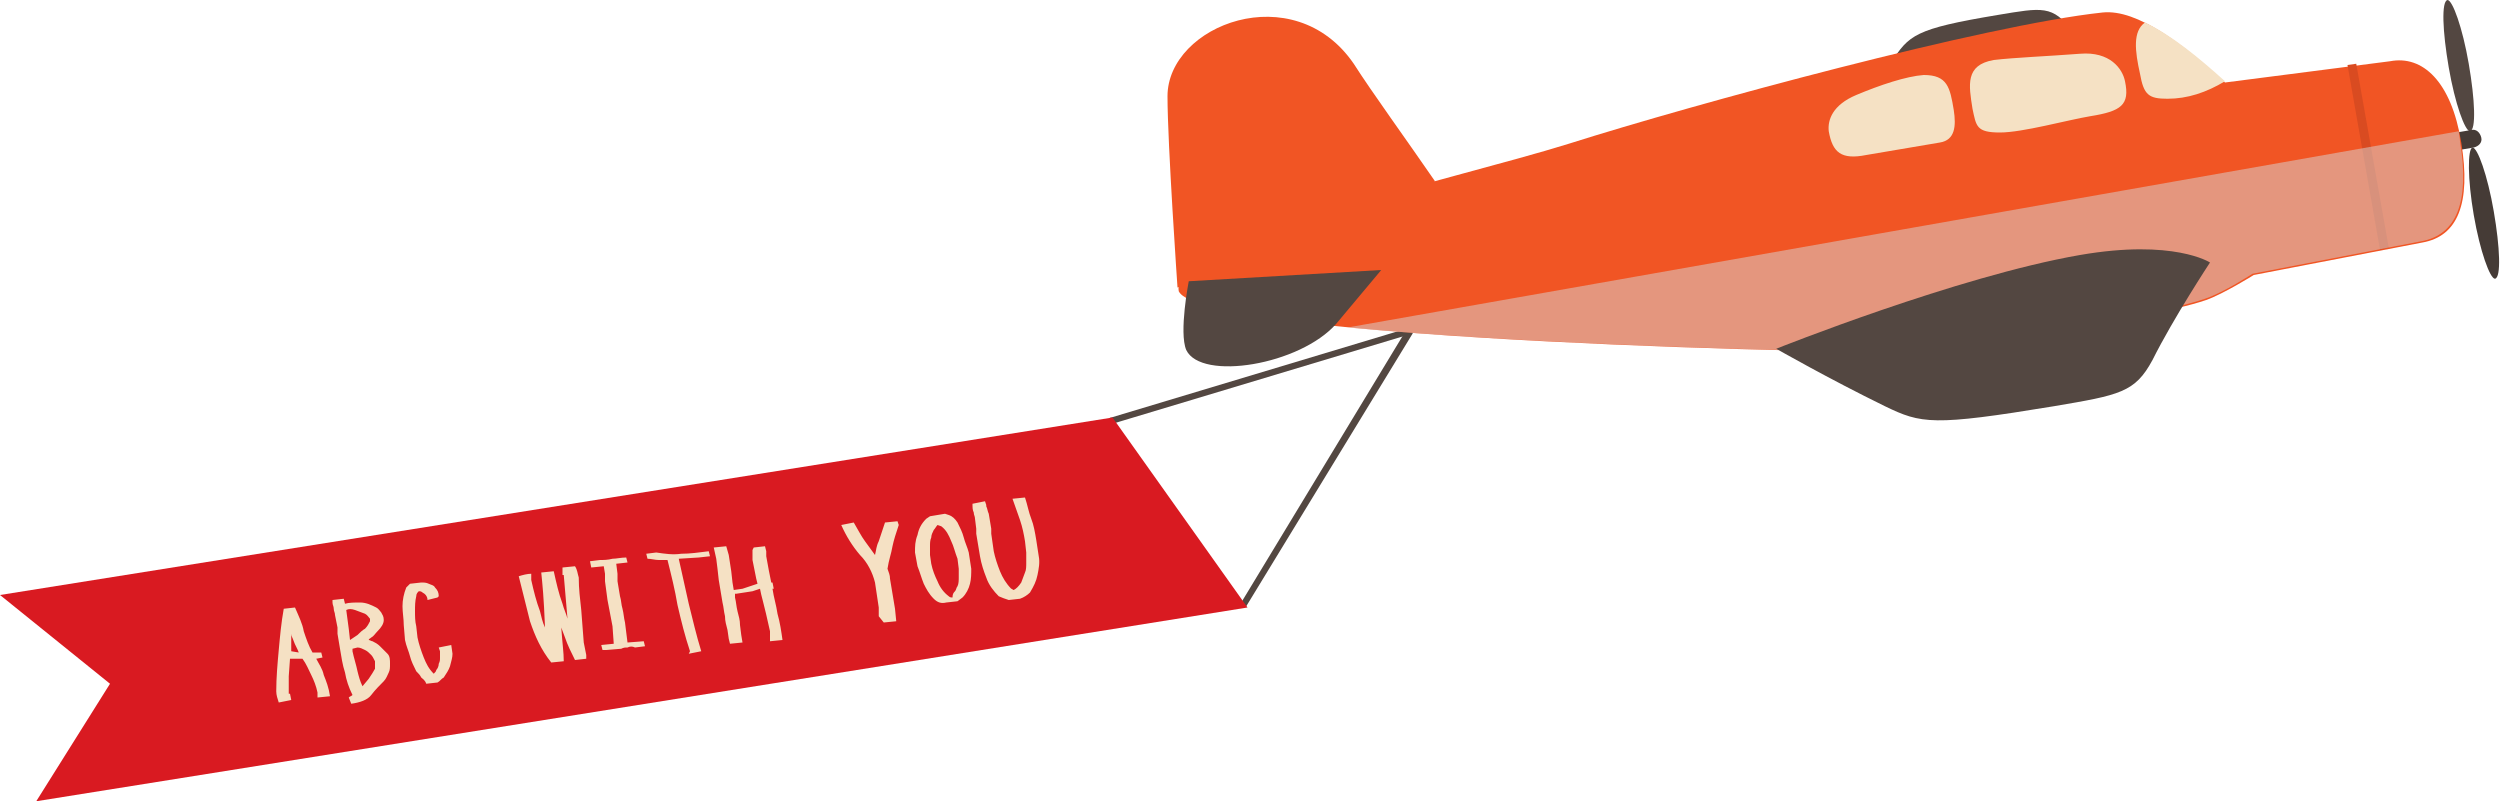
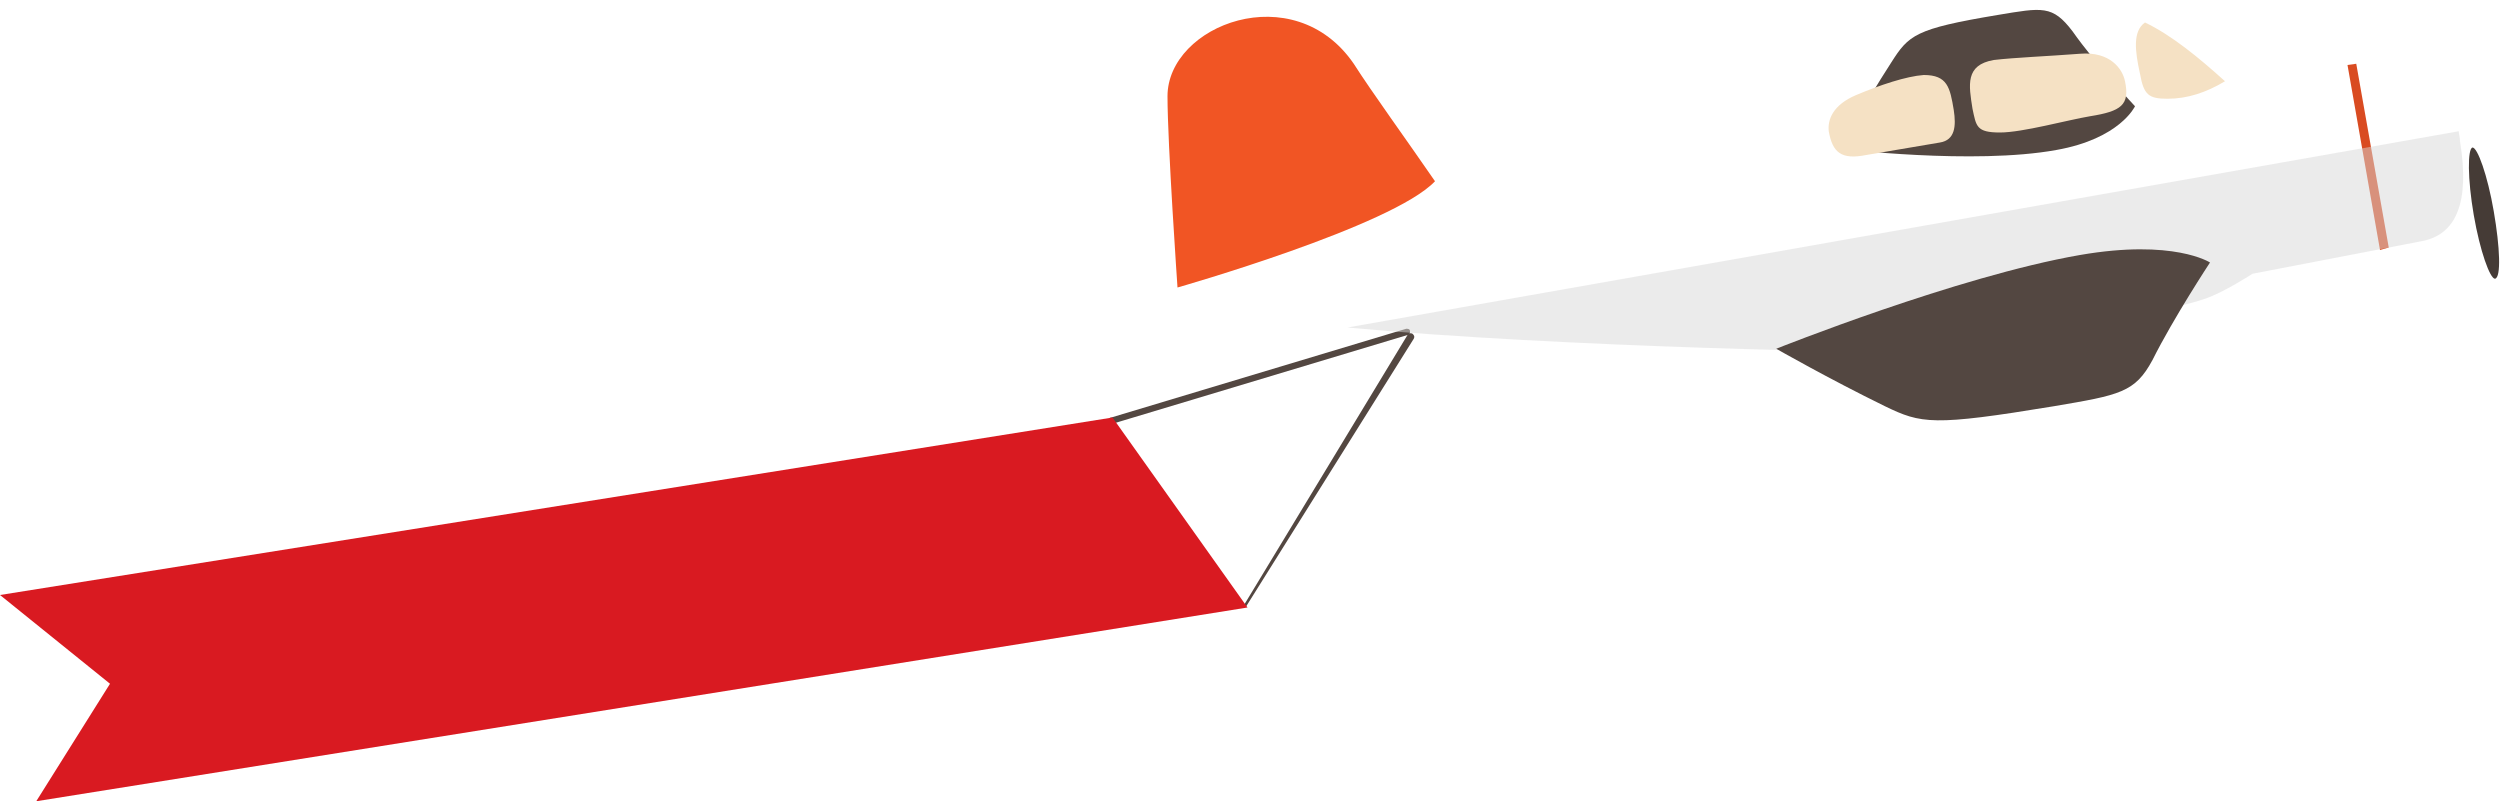
<svg xmlns="http://www.w3.org/2000/svg" viewBox="0 0 200 64.1">
  <style>.st0{fill:#534741}.st2{fill:#453b36}.st3{fill:#f15524}.st4{fill:#f5e1c4}</style>
  <path class="st0" d="M89 33.9c-.1 0-.2-.1-.3-.2 0-.1 0-.3.2-.3l23.6-7.1c.1 0 .3 0 .3.2 0 .1 0 .3-.2.3L89 33.9c.1 0 .1 0 0 0z" />
-   <path class="st0" d="M99.5 48.6h-.1c-.1-.1-.2-.2-.1-.4l13.2-21.8c.1-.1.2-.2.4-.1.1.1.2.2.1.4L99.7 48.5s-.1.1-.2.1z" />
+   <path class="st0" d="M99.5 48.6h-.1l13.2-21.8c.1-.1.2-.2.4-.1.1.1.2.2.1.4L99.7 48.5s-.1.1-.2.1z" />
  <path style="fill:#d91a21" d="M99.8 48.6 2.9 64.1l5.9-9.4L0 47.6l89-14.2z" />
-   <path class="st0" d="M195.9 5.4c.5 2.9 1.3 5.1 1.7 5.1.5-.1.4-2.5-.1-5.4-.5-2.9-1.3-5.1-1.7-5.1-.5.1-.4 2.5.1 5.4z" />
  <path class="st2" d="M197.9 17.2c.5 2.9 1.3 5.1 1.7 5.1.5-.1.4-2.5-.1-5.4-.5-2.9-1.3-5.1-1.7-5.1-.4.1-.4 2.5.1 5.4z" />
-   <path class="st2" d="M193.6 11.8c.1.4.4.7.8.6l3.5-.6c.4-.1.7-.4.6-.8-.1-.4-.4-.7-.8-.6l-3.5.6c-.4.1-.7.5-.6.8z" />
  <path class="st3" d="M94.2 23s17.2-4.9 20.6-8.5c-2.2-3.2-5.1-7.2-6.5-9.4-4.8-7-14.9-3.1-14.9 2.6 0 3.8.8 15.3.8 15.3z" />
  <path class="st0" d="M170.8 8.5s-1.2 2.6-6.3 3.5c-6.6 1.2-17.3-.1-17.3-.1s1.9-3.5 4.1-6.9c1.4-2.2 1.9-2.7 8.5-3.8 3.6-.6 4.4-.8 6 1.3 1.9 2.7 5 6 5 6z" />
-   <path class="st3" d="M125.5 11.5C135.6 8.3 158.8 2 168.2 1c2.8-.3 6.5 2.6 9.8 5.6l13.2-1.7c2.6-.5 4.9 1.6 5.7 6.5.8 4.9-.3 7.5-3.1 8L180.3 22s-2.4 1.5-3.8 2c-4.9 1.7-23.3 4.1-23.3 4.1-1.8.3-57-.8-58.9-4.8-.8-4 21.9-8.9 31.2-11.8z" />
  <path class="st4" d="M157.8 8.7c.3 1.4.3 1.9 2.2 1.9 1.8 0 5.4-1 7.2-1.3 2.5-.4 3.2-.9 2.8-2.8-.2-1-1.2-2.4-3.6-2.2-2.6.2-5.2.3-6.9.5-2.3.4-2 2-1.7 3.9zM173.4 7.9c-1.5 0-1.9-.3-2.2-2-.4-1.8-.6-3.4.4-4.1 2.1 1 4.3 2.8 6.4 4.7-1.5.9-3 1.4-4.6 1.4zM156.3 8.8c.2 1.3.1 2.4-1.1 2.6l-5.9 1c-2 .4-2.7-.2-3-1.9-.1-.9.3-2.1 2.2-2.9 1.9-.8 4-1.5 5.4-1.6 1.9 0 2.1 1 2.4 2.8z" />
-   <path class="st0" d="m95.1 22.5 15.4-.9s-2 2.4-3.6 4.3c-2.9 3.3-10.8 4.6-12 2.1-.6-1.4.2-5.5.2-5.5z" />
  <path style="fill:#d94b21" d="m187.8 5.2 2.6 14.8.7-.2-2.6-14.7z" />
  <path d="M176.4 23.9c1.5-.5 3.8-2 3.8-2l13.5-2.6c2.8-.5 3.9-3.1 3.1-8 0-.3-.1-.6-.1-.8l-88.9 15.7c17 1.6 44.1 2.1 45.3 1.9.1-.1 18.4-2.5 23.3-4.2z" style="opacity:.5;fill:#d9d9d9" />
  <path class="st0" d="M176.8 21s-2.9-1.9-10.4-.6c-9.8 1.7-24.3 7.5-24.3 7.5s4.2 2.4 8.7 4.6c2.9 1.4 3.8 1.6 13.5 0 5.3-.9 6.5-1.1 7.9-3.7 1.7-3.4 4.6-7.8 4.6-7.8z" />
-   <path class="st4" d="M25.4 55.4c-.1-.5-.3-1-.5-1.4-.2-.4-.4-.9-.7-1.3h-1l-.1 1.4v1.4h.1l.1.5-1 .2c-.1-.3-.2-.6-.2-.9 0-1.1.1-2.2.2-3.3.1-1.1.2-2.2.4-3.3l.9-.1c.3.7.6 1.3.7 1.9.2.6.4 1.2.7 1.7h.7l.1.4-.5.1c.2.4.5.8.6 1.3.2.5.4 1 .5 1.7l-1 .1v-.4zm-1.5-3.2c-.1-.3-.3-.6-.4-.9-.1-.3-.2-.4-.2-.6v1.4l.6.1zM27.9 55.8c.1-.1.2-.1.3-.2-.3-.6-.5-1.2-.6-1.8-.2-.6-.3-1.3-.4-1.9l-.2-1.2v-.5l-.2-1c0-.2-.1-.3-.1-.5s-.1-.3-.1-.5V48l.9-.1.1.4c.3-.1.8-.1 1.2-.1.5 0 .9.2 1.3.4.2.1.3.3.4.4.1.2.2.3.2.6s-.2.6-.5.9c-.2.2-.3.4-.5.5-.1.1-.2.1-.2.2.1 0 .2.1.3.1.2.1.4.2.6.4l.6.6c.2.2.2.5.2.8 0 .3 0 .5-.1.7-.1.2-.2.5-.4.7-.3.3-.7.7-1 1.1-.3.4-.9.6-1.6.7l-.2-.5zm1.3-5.5c.2-.2.3-.4.4-.6v-.2c-.1-.1-.2-.3-.4-.4-.3-.1-.5-.2-.8-.3-.3-.1-.5-.1-.7 0l.2 1.5.1.9.6-.4c.2-.2.4-.4.6-.5zm-.2 4.6.5-.6c.2-.3.4-.6.5-.8v-.6c-.1-.2-.2-.4-.3-.5-.2-.2-.3-.3-.5-.4-.2-.1-.4-.2-.6-.2l-.4.1v.2c.1.5.3 1.1.4 1.6.1.4.2.8.4 1.2zM33.7 54.2c-.1-.2-.2-.3-.4-.5-.2-.4-.4-.8-.5-1.2-.1-.4-.3-.8-.4-1.3l-.1-1.2c0-.5-.1-1-.1-1.5s.1-1 .3-1.5l.3-.3.9-.1c.2 0 .4 0 .6.1.2.1.4.1.5.3.2.2.3.4.3.7l-.1.1-.8.2c0-.3-.2-.5-.4-.6-.1-.1-.2-.1-.3-.1-.1.1-.2.2-.2.4-.1.4-.1.8-.1 1.2 0 .4 0 .8.1 1.2l.1.9c.1.5.3 1.1.5 1.6s.4.9.8 1.3c.1-.1.2-.2.2-.3.1-.1.2-.3.2-.5.1-.2.1-.3.1-.5v-.5l-.1-.3 1-.2.1.7c0 .3-.1.6-.2 1-.1.3-.3.6-.5.9-.2.1-.3.3-.5.4l-.9.1c-.1-.3-.3-.4-.4-.5zM42.4 49.7l-.9-3.6c.3-.1.7-.2 1-.2v.5c.2.9.4 1.7.7 2.5.1.4.2.9.4 1.3-.1-2.5-.2-3.4-.3-4.4l1-.1c.2.9.4 1.8.7 2.6.1.4.3.8.4 1.2l-.3-3.5H45v-.6l1-.1c.2.3.2.6.3.9 0 .9.1 1.7.2 2.6l.2 2.6.2 1v.3l-.9.1c-.3-.6-.6-1.2-.8-1.8-.1-.3-.2-.5-.3-.8.1 1.4.2 2 .2 2.7l-1 .1c-.8-1-1.3-2.1-1.7-3.3zM50.2 51.8c-.2 0-.3 0-.5.1l-1.2.1h-.3l-.1-.4 1-.1-.1-1.4-.4-2.1-.2-1.5v-.6l-.1-.6-1 .1-.1-.5.8-.1c.3 0 .6 0 1-.1.3 0 .7-.1 1.1-.1l.1.4-.9.1.1.8v.6l.2 1.2c.1.3.1.7.2 1 .1.4.1.7.2 1.1l.2 1.6 1.3-.1.1.4-.8.1c-.2-.1-.4-.1-.6 0zM55.2 52.1c-.4-1.2-.7-2.4-1-3.7-.2-1.2-.5-2.4-.8-3.6h-.7c-.3 0-.6-.1-.9-.1l-.1-.4.8-.1c.7.1 1.3.2 2 .1.7 0 1.4-.1 2.2-.2l.1.4-.9.1-1.6.1.8 3.6c.3 1.2.6 2.5 1 3.8l-1 .2.1-.2zM61.6 50.8v-.3c-.5-2.3-.7-2.8-.8-3.4l-.6.2-1.3.2h-.1v.3c.1.4.1.7.2 1.1.1.4.2.7.2 1.1l.1.8.1.6-1 .1-.1-.4-.1-.7c-.1-.4-.2-.7-.2-1.1-.1-.4-.1-.7-.2-1.1l-.3-1.8-.1-.9-.1-.8-.2-.9 1-.1.2.7.2 1.3.1.9.1.6.7-.1 1.2-.4-.1-.4-.1-.5-.2-1V44l.1-.2.9-.1.1.4v.4l.2 1.1.2 1h.1l.1.5h-.1c.1.7.3 1.3.4 2 .2.7.3 1.4.4 2.1l-1 .1v-.5zM70.3 49.3v-.7l-.3-2c-.2-.8-.6-1.6-1.2-2.2-.6-.7-1.1-1.5-1.5-2.4l1-.2c.3.5.6 1.1.9 1.5l.8 1.1c.1-.4.1-.7.3-1.1l.5-1.5 1-.1.1.3c-.2.6-.4 1.2-.5 1.7-.1.6-.3 1.1-.4 1.8.1.3.2.5.2.8l.4 2.4.1 1-1 .1-.4-.5zM74.7 47.9c-.4-.4-.6-.8-.8-1.2-.2-.5-.3-.9-.5-1.4l-.2-1.1c0-.5 0-.9.2-1.4.1-.5.3-.9.7-1.3l.3-.2 1.2-.2.3.1c.3.1.5.3.7.6.2.4.4.8.5 1.2.1.4.3.8.4 1.2l.2 1.3c0 .4 0 .8-.1 1.2-.1.4-.3.8-.6 1.1l-.4.3-.9.1c-.4.1-.7 0-1-.3zm1.7-.6c.1-.1.1-.3.2-.4.1-.2.1-.5.1-.7v-.7l-.1-.8c-.2-.5-.3-1-.5-1.4-.2-.5-.4-.9-.8-1.2L75 42c-.1.1-.2.3-.3.4-.1.2-.2.4-.2.6-.1.2-.1.5-.1.7v.7l.1.7c.1.5.3 1 .5 1.4.2.5.5.9.9 1.2.1.1.2.1.3.1 0-.3.1-.4.2-.5zM79.9 47.7c-.4-.4-.8-.9-1-1.5-.2-.5-.4-1.1-.5-1.7l-.3-1.8v-.4l-.1-.8c0-.2-.1-.3-.1-.5-.1-.2-.1-.4-.1-.7l1-.2.1.3v.1c.1.2.1.4.2.6l.2 1.2v.4l.2 1.4c.1.5.3 1.1.5 1.6s.5 1 .9 1.4c.1 0 .1.1.2.1.2-.1.4-.3.6-.6.1-.3.2-.5.3-.8.1-.2.1-.5.1-.8v-.8l-.1-.9c-.1-.6-.2-1.1-.4-1.7l-.6-1.7 1-.1c.2.6.3 1.2.5 1.7s.3 1.1.4 1.7l.2 1.3c.1.5 0 1-.1 1.5s-.3.9-.6 1.4c-.2.2-.5.4-.8.5l-.9.1c-.3-.1-.6-.2-.8-.3z" />
</svg>